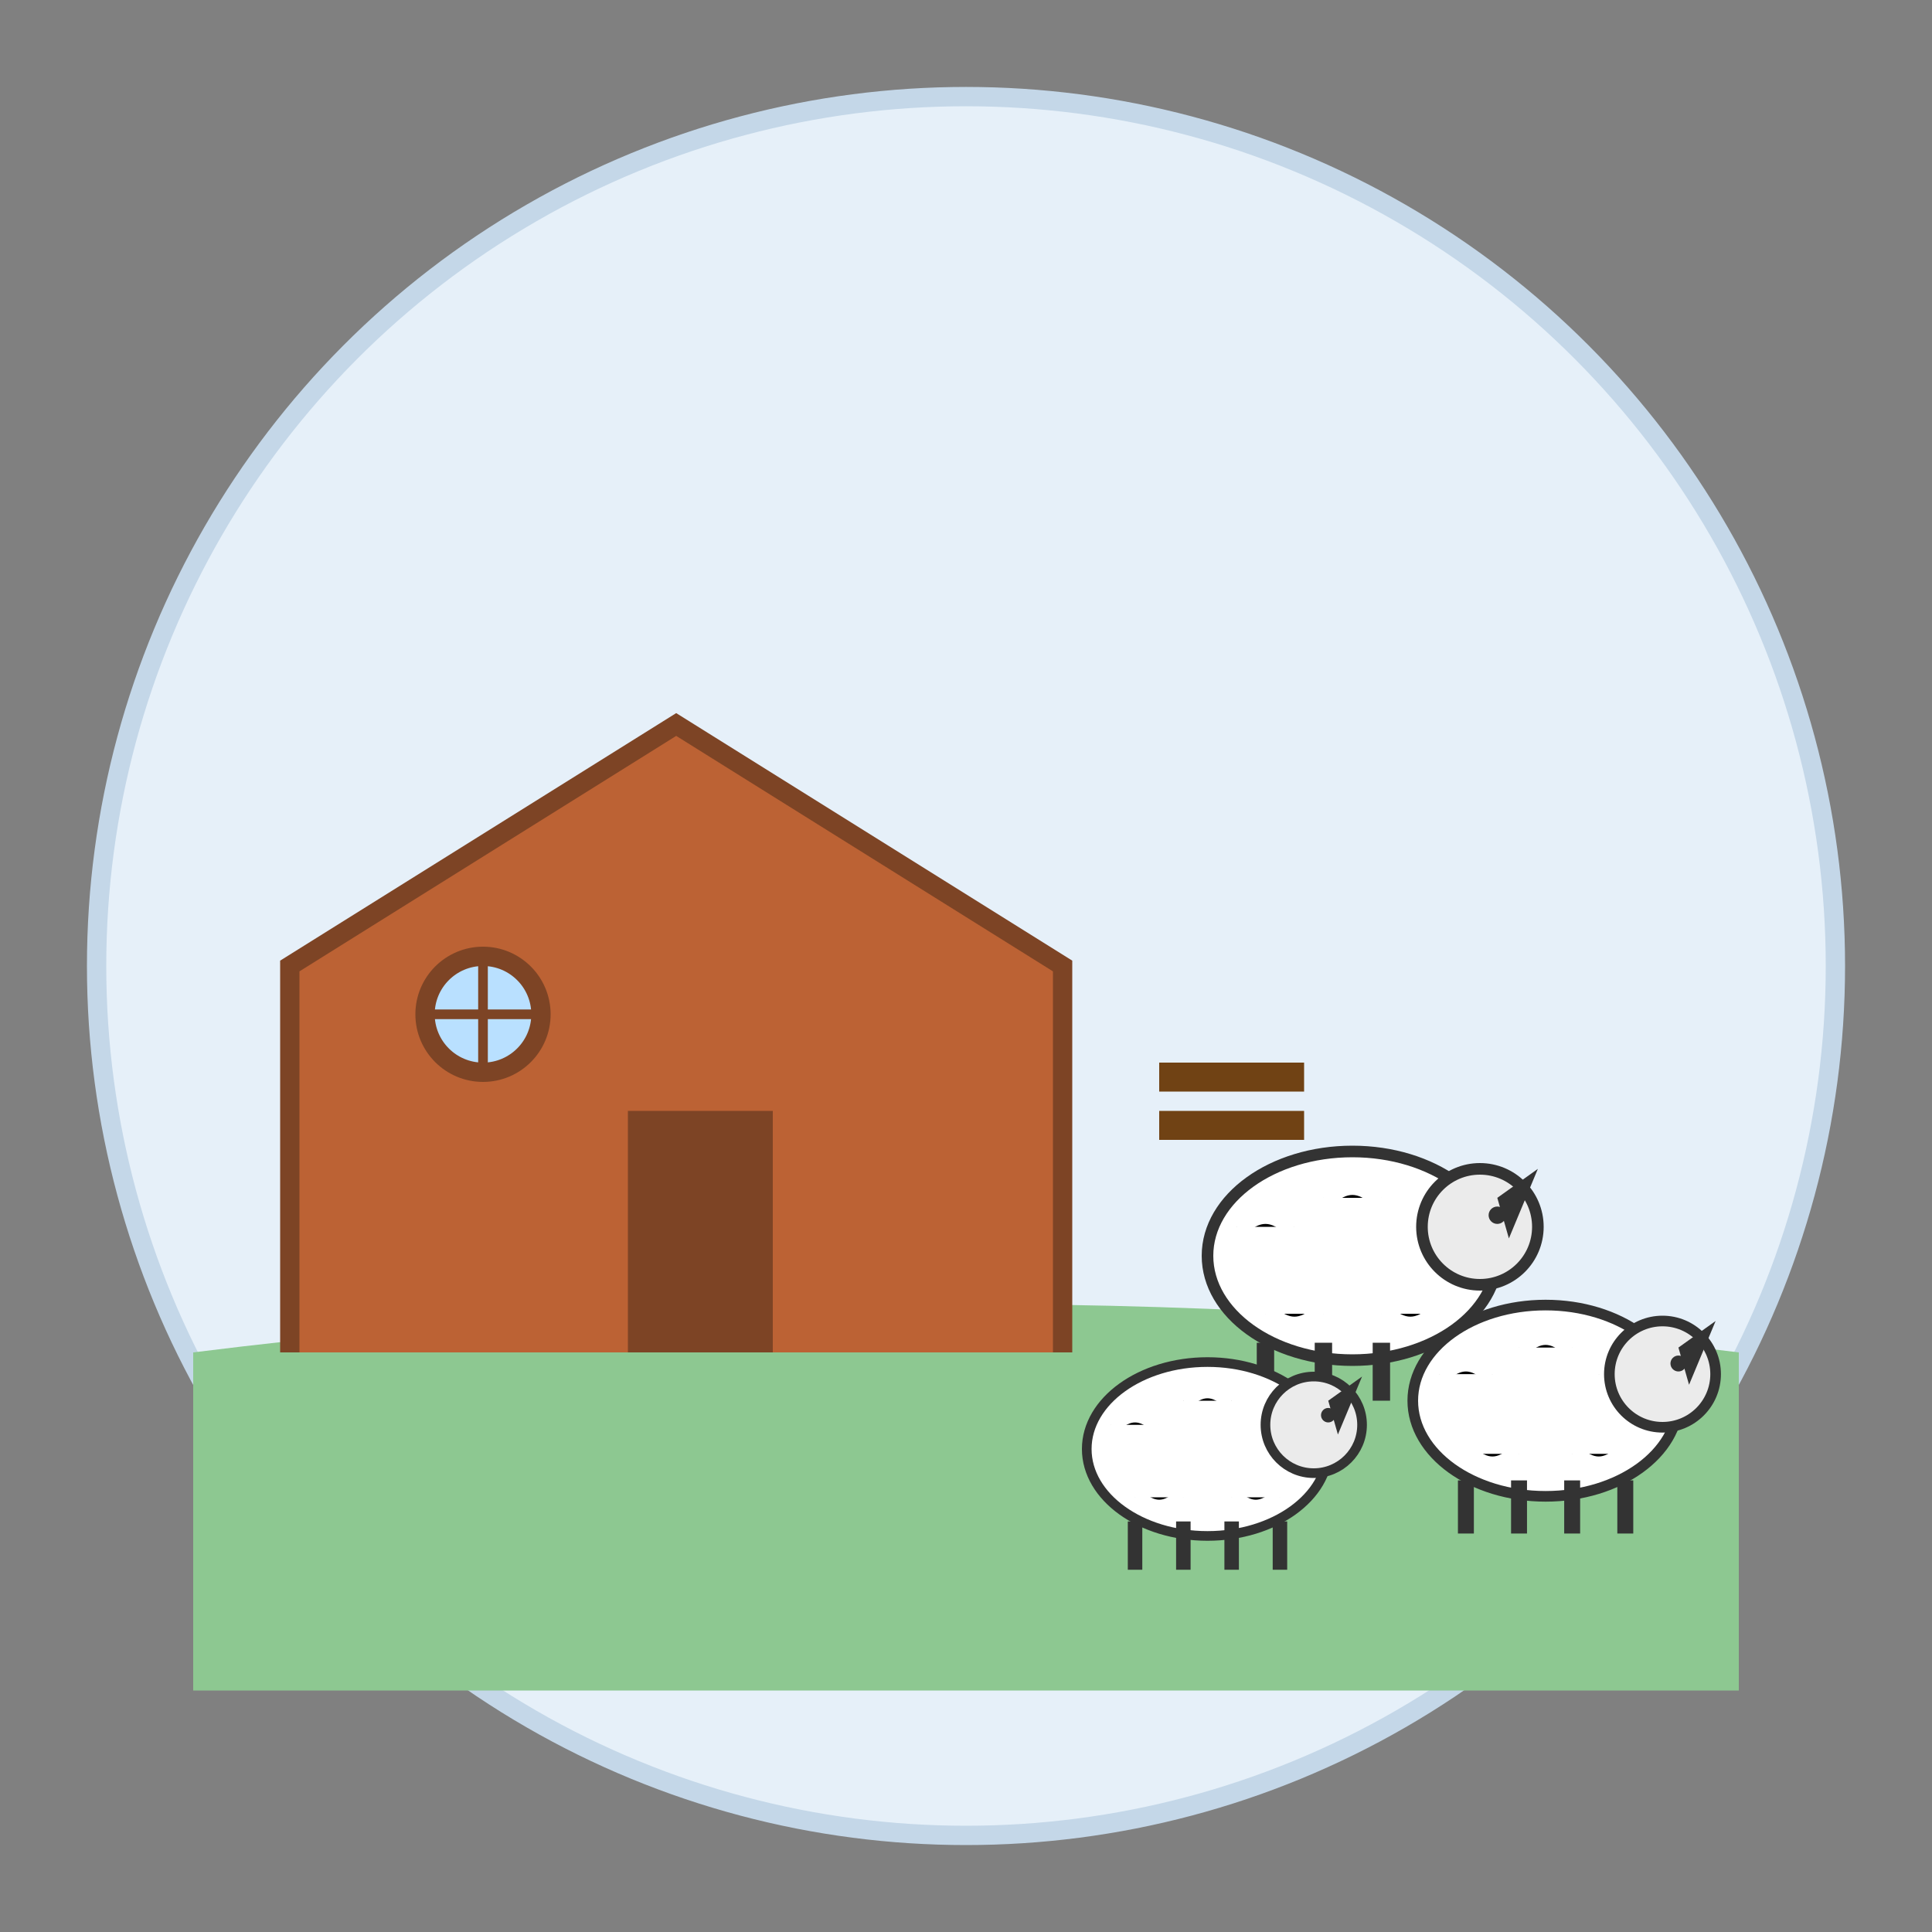
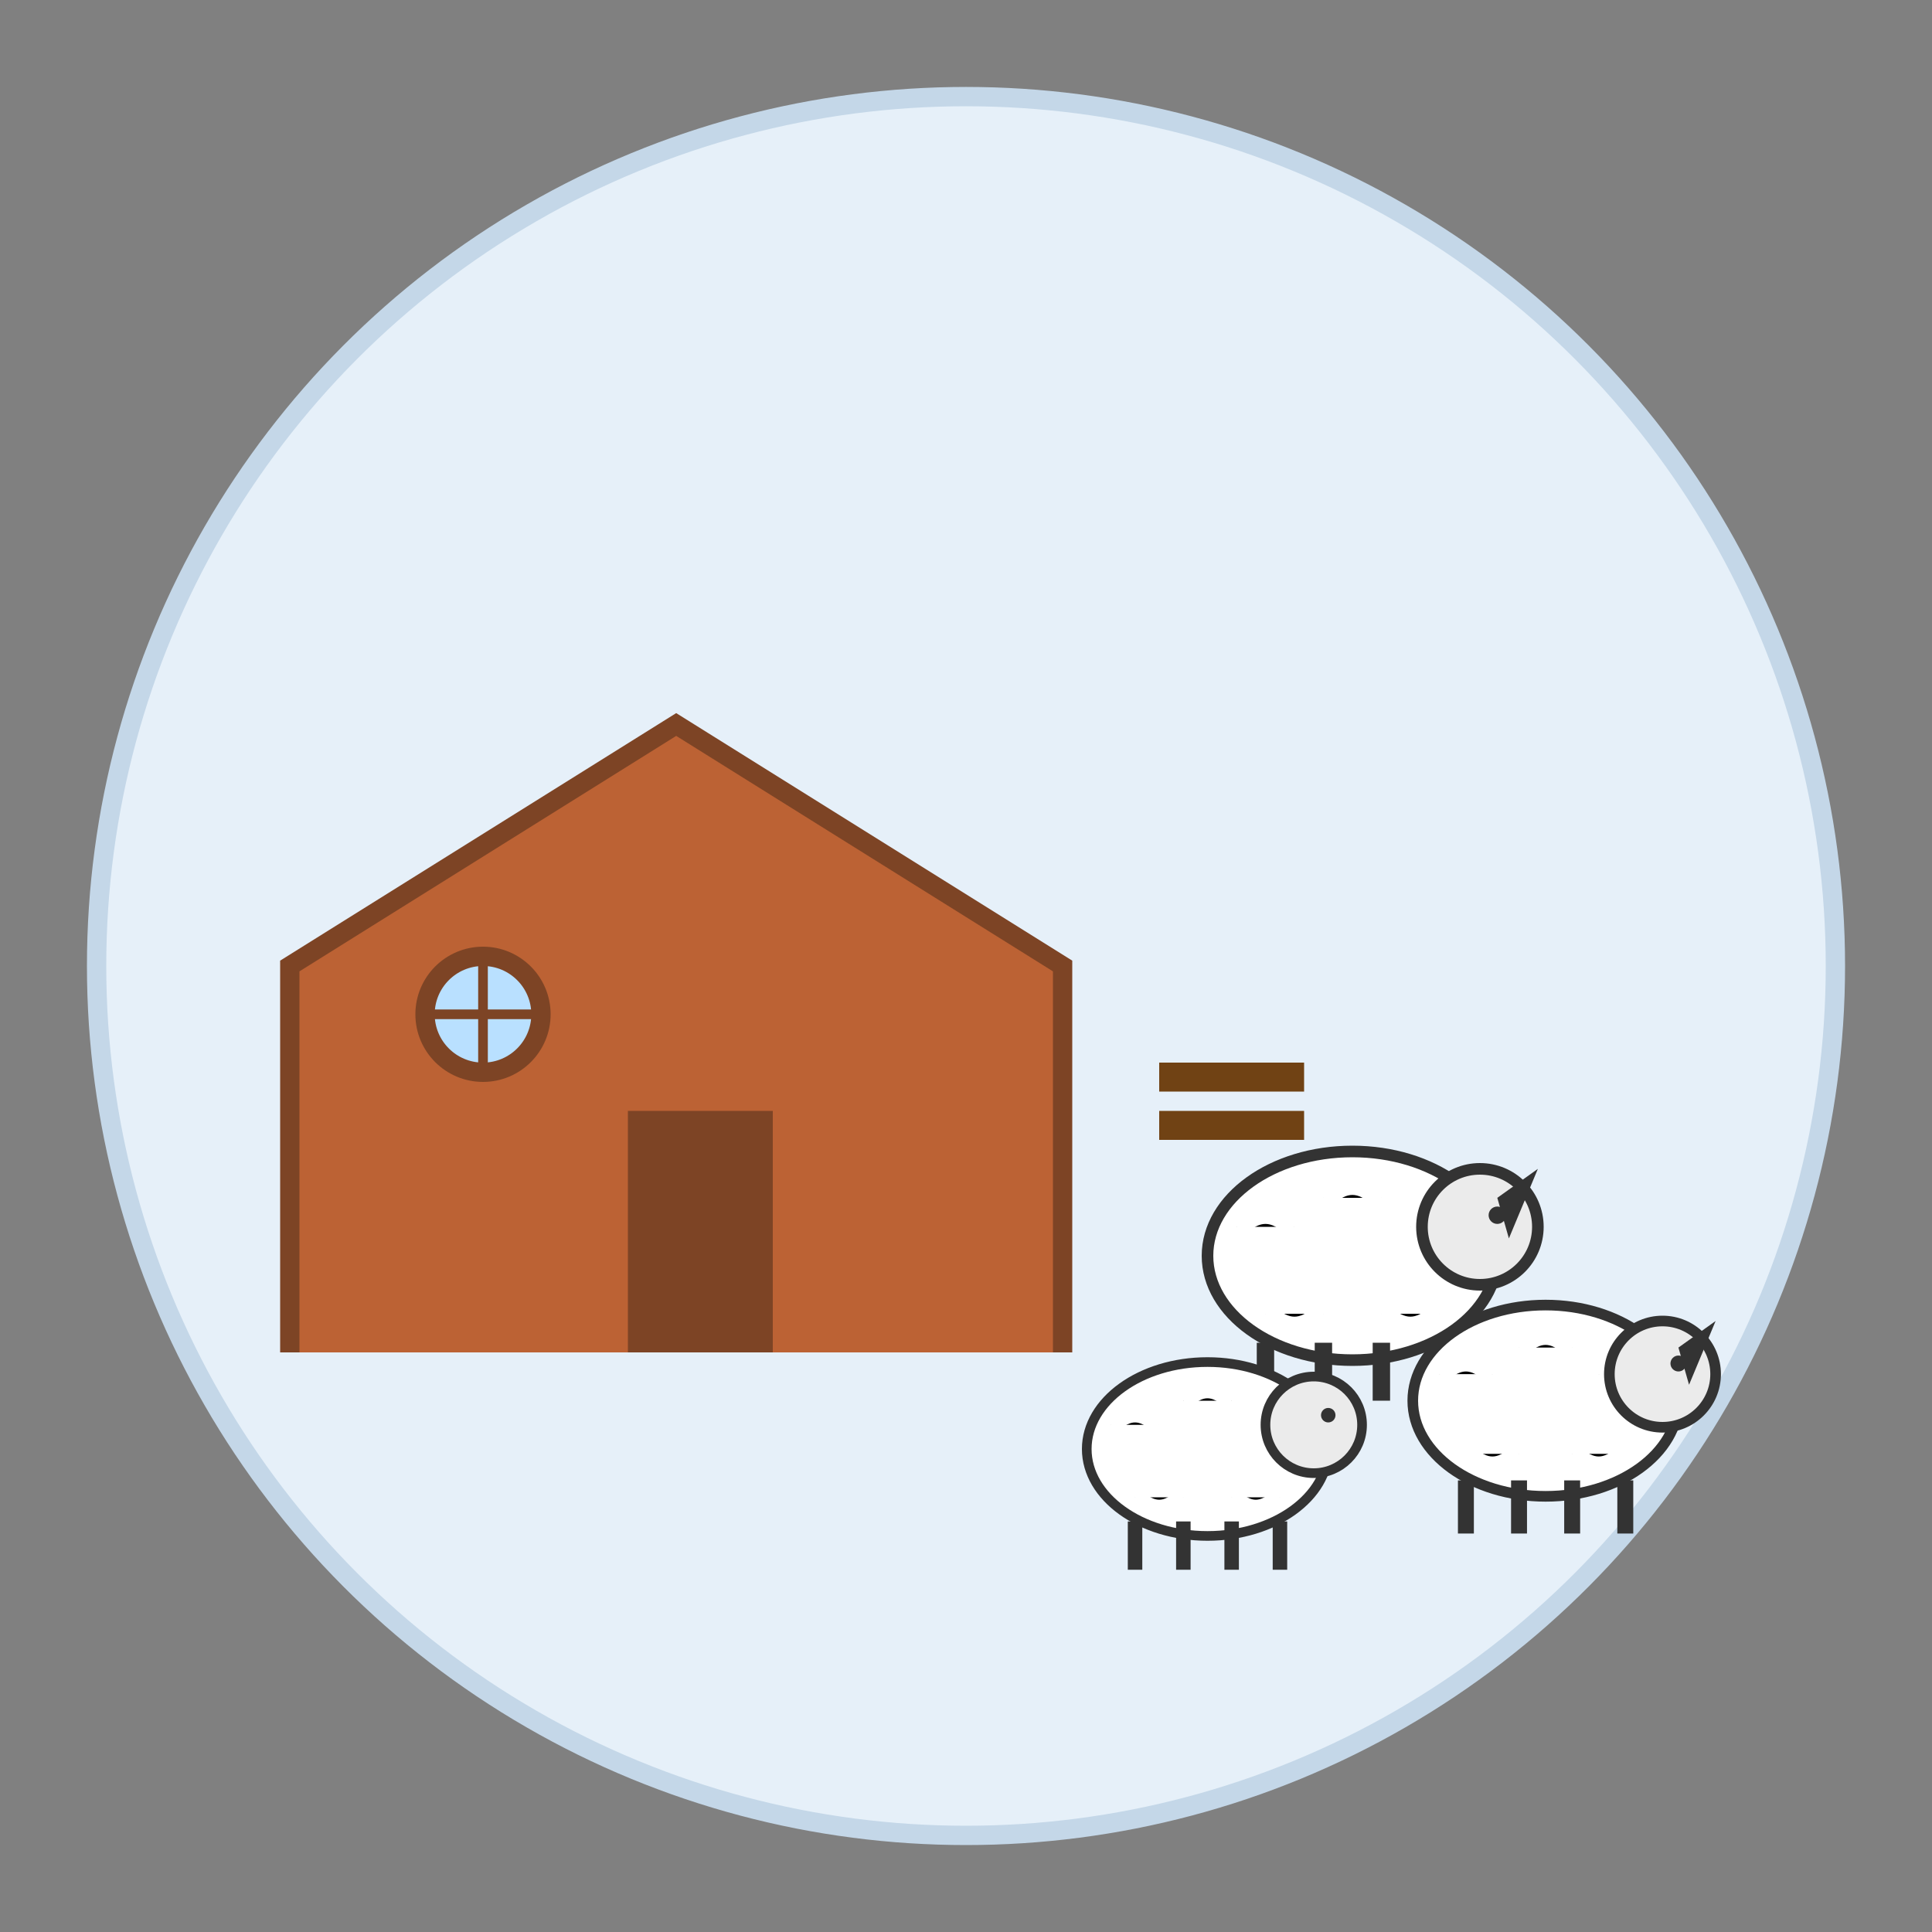
<svg xmlns="http://www.w3.org/2000/svg" viewBox="0 0 200 200">
  <rect x="0" y="0" width="200" height="200" fill="#808080" stroke="none" />
  <circle cx="100" cy="100" r="90" fill="#e6f0f9" stroke="#c4d7e8" stroke-width="2" />
-   <path d="M20 140 Q100 130 180 140 L180 175 L20 175 Z" fill="#8dc891" />
  <path d="M30 140 L30 100 L70 75 L110 100 L110 140" fill="#bc6234" stroke="#7d4425" stroke-width="2" />
  <rect x="65" y="115" width="15" height="25" fill="#7d4425" />
  <circle cx="50" cy="105" r="6" fill="#b9e0ff" stroke="#7d4425" stroke-width="2" />
  <path d="M50 99 L50 111 M44 105 L56 105" stroke="#7d4425" stroke-width="1" />
  <g transform="translate(140, 130) scale(0.6)">
    <ellipse cx="0" cy="0" rx="25" ry="18" fill="white" stroke="#333" stroke-width="2" />
    <path d="M-20,-5 Q-15,-10 -10,-5 M-5,-10 Q0,-15 5,-10 M10,-5 Q15,-10 20,-5 M-15,10 Q-10,15 -5,10 M5,10 Q10,15 15,10" stroke="white" stroke-width="4" />
    <circle cx="22" cy="-5" r="10" fill="#ebebeb" stroke="#333" stroke-width="2" />
    <path d="M25,-10 L32,-15 L27,-3" fill="#333" />
    <circle cx="25" cy="-7" r="1.5" fill="#333" />
    <line x1="-15" y1="15" x2="-15" y2="25" stroke="#333" stroke-width="3" />
    <line x1="-5" y1="15" x2="-5" y2="25" stroke="#333" stroke-width="3" />
    <line x1="5" y1="15" x2="5" y2="25" stroke="#333" stroke-width="3" />
    <line x1="15" y1="15" x2="15" y2="25" stroke="#333" stroke-width="3" />
  </g>
  <g transform="translate(160, 145) scale(0.55)">
    <ellipse cx="0" cy="0" rx="25" ry="18" fill="white" stroke="#333" stroke-width="2" />
    <path d="M-20,-5 Q-15,-10 -10,-5 M-5,-10 Q0,-15 5,-10 M10,-5 Q15,-10 20,-5 M-15,10 Q-10,15 -5,10 M5,10 Q10,15 15,10" stroke="white" stroke-width="4" />
    <circle cx="22" cy="-5" r="10" fill="#ebebeb" stroke="#333" stroke-width="2" />
    <path d="M25,-10 L32,-15 L27,-3" fill="#333" />
    <circle cx="25" cy="-7" r="1.5" fill="#333" />
    <line x1="-15" y1="15" x2="-15" y2="25" stroke="#333" stroke-width="3" />
    <line x1="-5" y1="15" x2="-5" y2="25" stroke="#333" stroke-width="3" />
    <line x1="5" y1="15" x2="5" y2="25" stroke="#333" stroke-width="3" />
    <line x1="15" y1="15" x2="15" y2="25" stroke="#333" stroke-width="3" />
  </g>
  <g transform="translate(125, 150) scale(0.5)">
    <ellipse cx="0" cy="0" rx="25" ry="18" fill="white" stroke="#333" stroke-width="2" />
    <path d="M-20,-5 Q-15,-10 -10,-5 M-5,-10 Q0,-15 5,-10 M10,-5 Q15,-10 20,-5 M-15,10 Q-10,15 -5,10 M5,10 Q10,15 15,10" stroke="white" stroke-width="4" />
    <circle cx="22" cy="-5" r="10" fill="#ebebeb" stroke="#333" stroke-width="2" />
-     <path d="M25,-10 L32,-15 L27,-3" fill="#333" />
    <circle cx="25" cy="-7" r="1.5" fill="#333" />
    <line x1="-15" y1="15" x2="-15" y2="25" stroke="#333" stroke-width="3" />
    <line x1="-5" y1="15" x2="-5" y2="25" stroke="#333" stroke-width="3" />
    <line x1="5" y1="15" x2="5" y2="25" stroke="#333" stroke-width="3" />
    <line x1="15" y1="15" x2="15" y2="25" stroke="#333" stroke-width="3" />
  </g>
  <rect x="120" y="110" width="15" height="3" fill="#704214" />
  <rect x="120" y="115" width="15" height="3" fill="#704214" />
</svg>